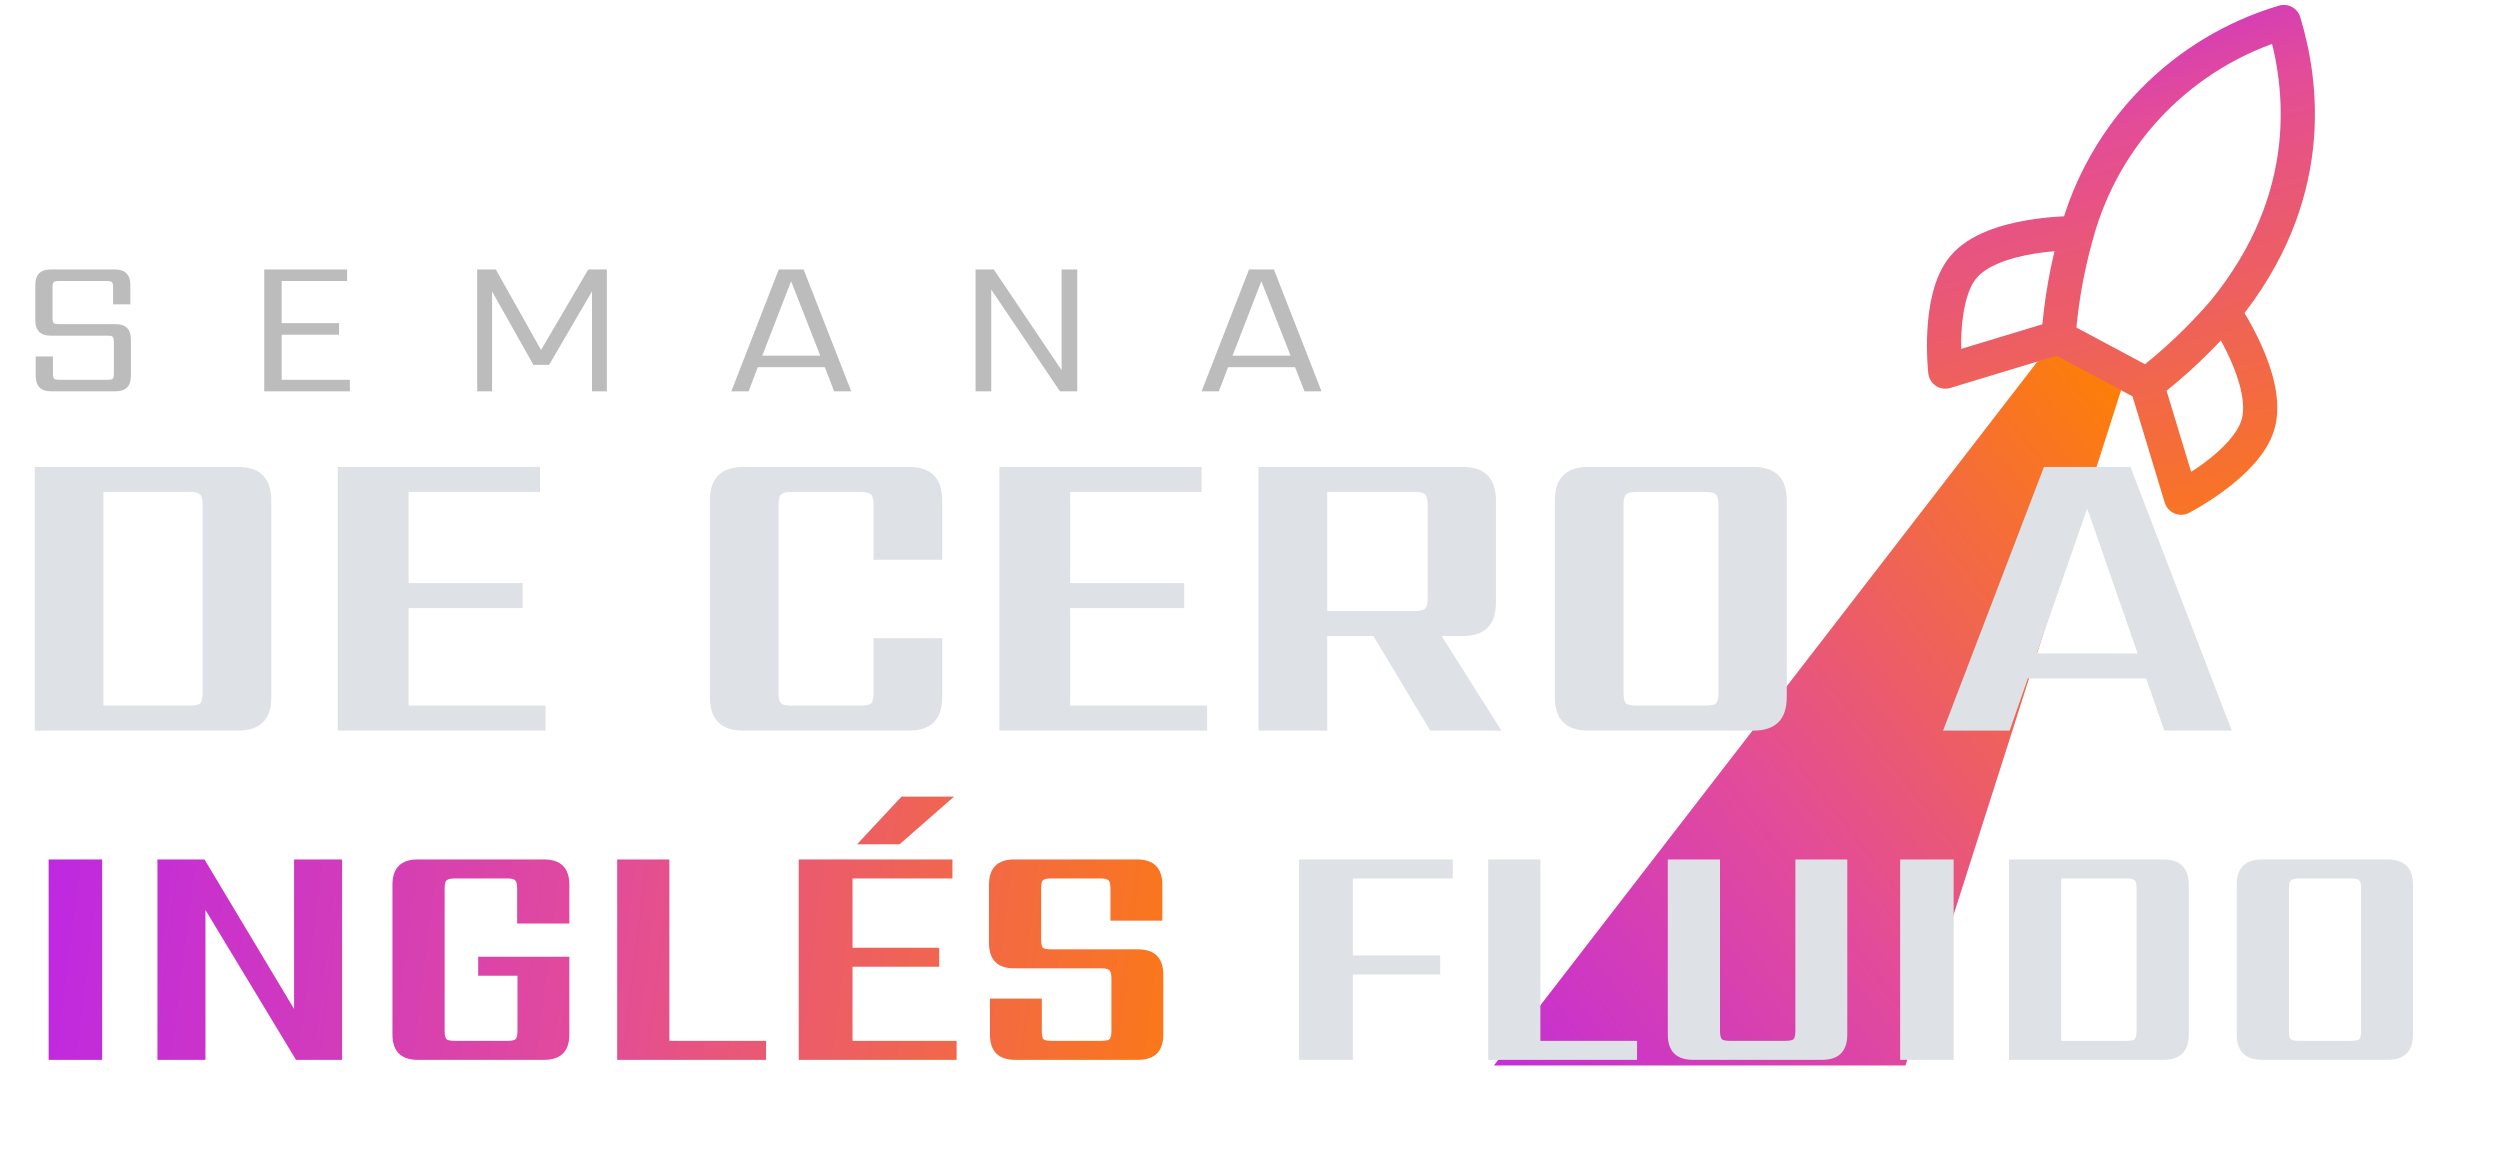
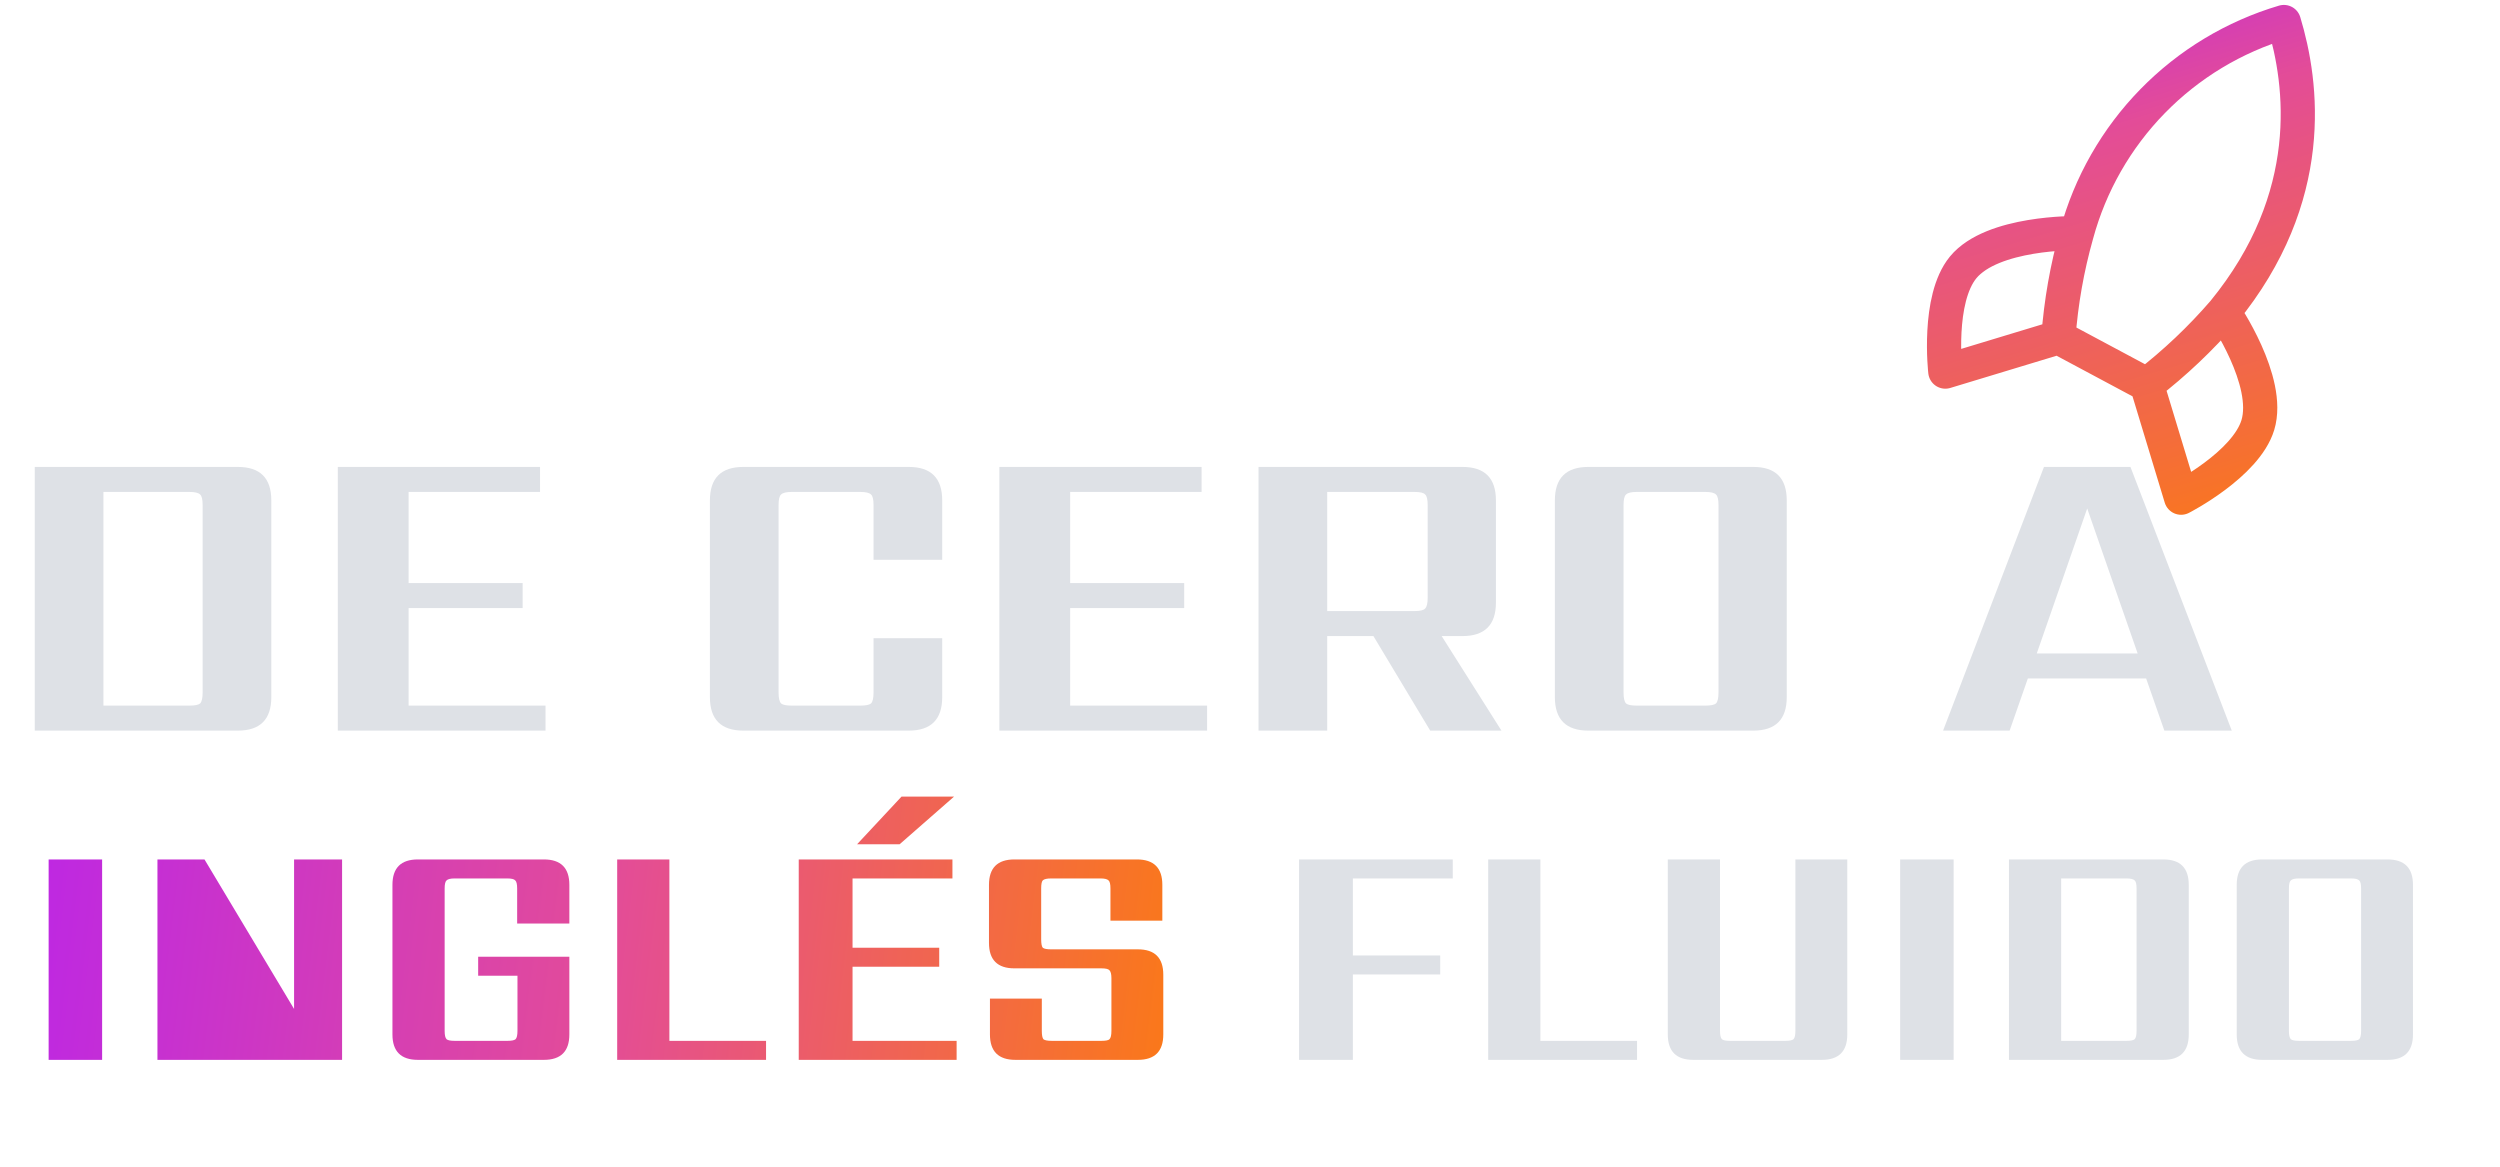
<svg xmlns="http://www.w3.org/2000/svg" width="227" height="106" viewBox="0 0 227 106" fill="none">
-   <path d="M193.089 33.878L186.617 30.735L135.646 96.746L173.018 96.746L193.089 33.878Z" fill="url(#paint0_linear_3112_454)" />
  <path d="M194.932 34.921L186.904 30.628M194.932 34.921C197.47 32.961 199.805 30.751 201.901 28.324M194.932 34.921L198.044 45.189C198.044 45.189 203.924 42.174 205.013 38.592C206.223 34.593 201.901 28.324 201.901 28.324M186.904 30.628C187.137 27.462 187.689 24.327 188.552 21.271C189.785 16.72 192.162 12.56 195.457 9.187C198.752 5.814 202.855 3.34 207.376 2C209.069 7.586 210.442 17.887 201.901 28.324M186.904 30.628L176.635 33.74C176.635 33.74 175.879 27.175 178.253 24.281C180.907 21.055 188.521 21.169 188.521 21.169" stroke="url(#paint1_linear_3112_454)" stroke-width="3.106" stroke-linecap="round" stroke-linejoin="round" />
-   <path d="M10.34 33.931V31.032C10.34 30.806 10.304 30.658 10.233 30.587C10.174 30.516 10.025 30.48 9.788 30.48H4.611C3.675 30.48 3.206 30.012 3.206 29.075V25.873C3.206 24.936 3.675 24.467 4.611 24.467H10.428C11.365 24.467 11.834 24.936 11.834 25.873V27.634H10.268V26.068C10.268 25.831 10.233 25.683 10.162 25.623C10.102 25.552 9.954 25.517 9.717 25.517H5.323C5.098 25.517 4.949 25.552 4.878 25.623C4.807 25.683 4.772 25.831 4.772 26.068V28.879C4.772 29.116 4.807 29.27 4.878 29.341C4.949 29.401 5.098 29.43 5.323 29.43H10.482C11.419 29.43 11.887 29.899 11.887 30.836V34.127C11.887 35.064 11.419 35.532 10.482 35.532H4.647C3.71 35.532 3.242 35.064 3.242 34.127V32.366H4.807V33.931C4.807 34.168 4.843 34.322 4.914 34.394C4.985 34.453 5.133 34.483 5.359 34.483H9.788C10.025 34.483 10.174 34.453 10.233 34.394C10.304 34.322 10.34 34.168 10.34 33.931ZM25.575 34.483H31.766V35.532H23.992V24.467H31.517V25.517H25.575V29.341H30.787V30.391H25.575V34.483ZM44.679 35.532H43.327V24.467H45.017L49.127 31.779L53.414 24.467H55.104V35.532H53.752V26.46L49.856 33.131H48.433L44.679 26.46V35.532ZM69.216 32.294H74.482L71.831 25.535L69.216 32.294ZM75.745 35.532L74.891 33.344H68.807L67.971 35.532H66.405L70.71 24.467H72.969L77.292 35.532H75.745ZM96.392 24.467H97.815V35.532H96.249L90.005 26.299V35.532H88.582V24.467H90.237L96.392 33.611V24.467ZM111.917 32.294H117.183L114.532 25.535L111.917 32.294ZM118.446 35.532L117.592 33.344H111.508L110.672 35.532H109.106L113.411 24.467H115.671L119.994 35.532H118.446Z" fill="#BCBCBC" />
  <path d="M18.399 62.875V45.861C18.399 45.348 18.323 45.028 18.169 44.899C18.015 44.745 17.694 44.668 17.206 44.668H9.392V64.069H17.206C17.694 64.069 18.015 64.004 18.169 63.876C18.323 63.722 18.399 63.389 18.399 62.875ZM3.156 42.397H21.594C23.622 42.397 24.635 43.411 24.635 45.438V63.299C24.635 65.326 23.622 66.34 21.594 66.34H3.156V42.397ZM37.101 64.069H49.534V66.34H30.673V42.397H49.034V44.668H37.101V52.944H47.456V55.215H37.101V64.069ZM85.553 50.827H79.318V45.861C79.318 45.348 79.241 45.028 79.087 44.899C78.933 44.745 78.612 44.668 78.124 44.668H71.889C71.401 44.668 71.08 44.745 70.926 44.899C70.772 45.028 70.695 45.348 70.695 45.861V62.875C70.695 63.389 70.772 63.722 70.926 63.876C71.08 64.004 71.401 64.069 71.889 64.069H78.124C78.612 64.069 78.933 64.004 79.087 63.876C79.241 63.722 79.318 63.389 79.318 62.875V57.948H85.553V63.299C85.553 65.326 84.54 66.34 82.513 66.34H67.5C65.473 66.34 64.46 65.326 64.46 63.299V45.438C64.46 43.411 65.473 42.397 67.5 42.397H82.513C84.54 42.397 85.553 43.411 85.553 45.438V50.827ZM97.171 64.069H109.604V66.34H90.743V42.397H109.104V44.668H97.171V52.944H107.525V55.215H97.171V64.069ZM120.51 44.668V55.485H128.44C128.953 55.485 129.274 55.408 129.402 55.254C129.556 55.1 129.633 54.779 129.633 54.291V45.861C129.633 45.348 129.556 45.028 129.402 44.899C129.274 44.745 128.953 44.668 128.44 44.668H120.51ZM120.51 57.756V66.34H114.274V42.397H132.789C134.817 42.397 135.83 43.411 135.83 45.438V54.715C135.83 56.742 134.817 57.756 132.789 57.756H130.903L136.331 66.34H129.864L124.706 57.756H120.51ZM162.237 45.438V63.299C162.237 65.326 161.224 66.34 159.196 66.34H144.223C142.196 66.34 141.182 65.326 141.182 63.299V45.438C141.182 43.411 142.196 42.397 144.223 42.397H159.196C161.224 42.397 162.237 43.411 162.237 45.438ZM156.04 62.875V45.861C156.04 45.348 155.963 45.028 155.809 44.899C155.655 44.745 155.334 44.668 154.847 44.668H148.611C148.123 44.668 147.803 44.745 147.649 44.899C147.495 45.028 147.418 45.348 147.418 45.861V62.875C147.418 63.389 147.495 63.722 147.649 63.876C147.803 64.004 148.123 64.069 148.611 64.069H154.847C155.334 64.069 155.655 64.004 155.809 63.876C155.963 63.722 156.04 63.389 156.04 62.875ZM184.938 59.334H194.099L189.518 46.169L184.938 59.334ZM196.524 66.34L194.869 61.605H184.129L182.474 66.34H176.431L185.592 42.397H193.445L202.644 66.34H196.524Z" fill="#DEE1E6" />
-   <path d="M4.416 78.037H9.273V96.235H4.416V78.037ZM26.702 78.037H31.061V96.235H26.877L18.656 82.63V96.235H14.296V78.037H18.568L26.702 91.612V78.037ZM51.697 83.859H46.957V80.67C46.957 80.28 46.898 80.036 46.781 79.939C46.684 79.822 46.44 79.763 46.05 79.763H41.281C40.91 79.763 40.667 79.822 40.55 79.939C40.432 80.036 40.374 80.28 40.374 80.67V93.602C40.374 93.992 40.432 94.246 40.55 94.363C40.667 94.46 40.91 94.509 41.281 94.509H46.079C46.45 94.509 46.694 94.46 46.811 94.363C46.928 94.246 46.986 93.992 46.986 93.602V88.599H43.417V86.873H51.697V93.924C51.697 95.465 50.926 96.235 49.385 96.235H37.946C36.405 96.235 35.634 95.465 35.634 93.924V80.348C35.634 78.807 36.405 78.037 37.946 78.037H49.385C50.926 78.037 51.697 78.807 51.697 80.348V83.859ZM60.78 94.509H69.557V96.235H56.04V78.037H60.78V94.509ZM86.627 72.332L81.682 76.662H77.82L81.858 72.332H86.627ZM77.411 94.509H86.861V96.235H72.525V78.037H86.481V79.763H77.411V86.054H85.281V87.78H77.411V94.509ZM100.917 93.602V88.833C100.917 88.463 100.858 88.219 100.741 88.102C100.644 87.985 100.4 87.926 100.01 87.926H92.11C90.57 87.926 89.799 87.156 89.799 85.615V80.348C89.799 78.807 90.57 78.037 92.11 78.037H103.228C104.769 78.037 105.54 78.807 105.54 80.348V83.596H100.829V80.67C100.829 80.28 100.771 80.036 100.654 79.939C100.537 79.822 100.293 79.763 99.922 79.763H95.446C95.056 79.763 94.802 79.822 94.685 79.939C94.588 80.036 94.539 80.28 94.539 80.67V85.293C94.539 85.683 94.588 85.936 94.685 86.054C94.802 86.151 95.056 86.2 95.446 86.2H103.316C104.857 86.2 105.627 86.97 105.627 88.511V93.924C105.627 95.465 104.857 96.235 103.316 96.235H92.198C90.657 96.235 89.887 95.465 89.887 93.924V90.676H94.597V93.602C94.597 93.992 94.646 94.246 94.743 94.363C94.861 94.46 95.114 94.509 95.504 94.509H100.01C100.4 94.509 100.644 94.46 100.741 94.363C100.858 94.246 100.917 93.992 100.917 93.602Z" fill="url(#paint2_linear_3112_454)" />
+   <path d="M4.416 78.037H9.273V96.235H4.416V78.037ZM26.702 78.037H31.061V96.235H26.877V96.235H14.296V78.037H18.568L26.702 91.612V78.037ZM51.697 83.859H46.957V80.67C46.957 80.28 46.898 80.036 46.781 79.939C46.684 79.822 46.44 79.763 46.05 79.763H41.281C40.91 79.763 40.667 79.822 40.55 79.939C40.432 80.036 40.374 80.28 40.374 80.67V93.602C40.374 93.992 40.432 94.246 40.55 94.363C40.667 94.46 40.91 94.509 41.281 94.509H46.079C46.45 94.509 46.694 94.46 46.811 94.363C46.928 94.246 46.986 93.992 46.986 93.602V88.599H43.417V86.873H51.697V93.924C51.697 95.465 50.926 96.235 49.385 96.235H37.946C36.405 96.235 35.634 95.465 35.634 93.924V80.348C35.634 78.807 36.405 78.037 37.946 78.037H49.385C50.926 78.037 51.697 78.807 51.697 80.348V83.859ZM60.78 94.509H69.557V96.235H56.04V78.037H60.78V94.509ZM86.627 72.332L81.682 76.662H77.82L81.858 72.332H86.627ZM77.411 94.509H86.861V96.235H72.525V78.037H86.481V79.763H77.411V86.054H85.281V87.78H77.411V94.509ZM100.917 93.602V88.833C100.917 88.463 100.858 88.219 100.741 88.102C100.644 87.985 100.4 87.926 100.01 87.926H92.11C90.57 87.926 89.799 87.156 89.799 85.615V80.348C89.799 78.807 90.57 78.037 92.11 78.037H103.228C104.769 78.037 105.54 78.807 105.54 80.348V83.596H100.829V80.67C100.829 80.28 100.771 80.036 100.654 79.939C100.537 79.822 100.293 79.763 99.922 79.763H95.446C95.056 79.763 94.802 79.822 94.685 79.939C94.588 80.036 94.539 80.28 94.539 80.67V85.293C94.539 85.683 94.588 85.936 94.685 86.054C94.802 86.151 95.056 86.2 95.446 86.2H103.316C104.857 86.2 105.627 86.97 105.627 88.511V93.924C105.627 95.465 104.857 96.235 103.316 96.235H92.198C90.657 96.235 89.887 95.465 89.887 93.924V90.676H94.597V93.602C94.597 93.992 94.646 94.246 94.743 94.363C94.861 94.46 95.114 94.509 95.504 94.509H100.01C100.4 94.509 100.644 94.46 100.741 94.363C100.858 94.246 100.917 93.992 100.917 93.602Z" fill="url(#paint2_linear_3112_454)" />
  <path d="M131.911 79.763H122.841V86.756H130.77V88.482H122.841V96.235H117.955V78.037H131.911V79.763ZM139.867 94.509H148.644V96.235H135.127V78.037H139.867V94.509ZM156.176 78.037V93.602C156.176 93.992 156.234 94.246 156.351 94.363C156.468 94.46 156.712 94.509 157.083 94.509H162.115C162.486 94.509 162.73 94.46 162.847 94.363C162.964 94.246 163.022 93.992 163.022 93.602V78.037H167.733V93.924C167.733 95.465 166.962 96.235 165.421 96.235H153.747C152.207 96.235 151.436 95.465 151.436 93.924V78.037H156.176ZM172.533 78.037H177.39V96.235H172.533V78.037ZM194 93.602V80.67C194 80.28 193.941 80.036 193.824 79.939C193.707 79.822 193.463 79.763 193.093 79.763H187.153V94.509H193.093C193.463 94.509 193.707 94.46 193.824 94.363C193.941 94.246 194 93.992 194 93.602ZM182.414 78.037H196.428C197.969 78.037 198.739 78.807 198.739 80.348V93.924C198.739 95.465 197.969 96.235 196.428 96.235H182.414V78.037ZM219.098 80.348V93.924C219.098 95.465 218.328 96.235 216.787 96.235H205.405C203.865 96.235 203.094 95.465 203.094 93.924V80.348C203.094 78.807 203.865 78.037 205.405 78.037H216.787C218.328 78.037 219.098 78.807 219.098 80.348ZM214.388 93.602V80.67C214.388 80.28 214.329 80.036 214.212 79.939C214.095 79.822 213.851 79.763 213.481 79.763H208.741C208.37 79.763 208.126 79.822 208.009 79.939C207.892 80.036 207.834 80.28 207.834 80.67V93.602C207.834 93.992 207.892 94.246 208.009 94.363C208.126 94.46 208.37 94.509 208.741 94.509H213.481C213.851 94.509 214.095 94.46 214.212 94.363C214.329 94.246 214.388 93.992 214.388 93.602Z" fill="#DEE1E6" />
  <defs>
    <linearGradient id="paint0_linear_3112_454" x1="115.576" y1="99.625" x2="196.664" y2="36.496" gradientUnits="userSpaceOnUse">
      <stop stop-color="#B51FF4" />
      <stop offset="0.508" stop-color="#E34C98" />
      <stop offset="1" stop-color="#FF8100" />
    </linearGradient>
    <linearGradient id="paint1_linear_3112_454" x1="186.86" y1="-9.722" x2="206.621" y2="55.635" gradientUnits="userSpaceOnUse">
      <stop stop-color="#B51FF4" />
      <stop offset="0.32" stop-color="#E34C98" />
      <stop offset="1" stop-color="#FF8100" />
    </linearGradient>
    <linearGradient id="paint2_linear_3112_454" x1="-9.866" y1="86.235" x2="115.627" y2="101.559" gradientUnits="userSpaceOnUse">
      <stop stop-color="#B51FF4" />
      <stop offset="0.509" stop-color="#E34C98" />
      <stop offset="1" stop-color="#FF8100" />
    </linearGradient>
  </defs>
</svg>